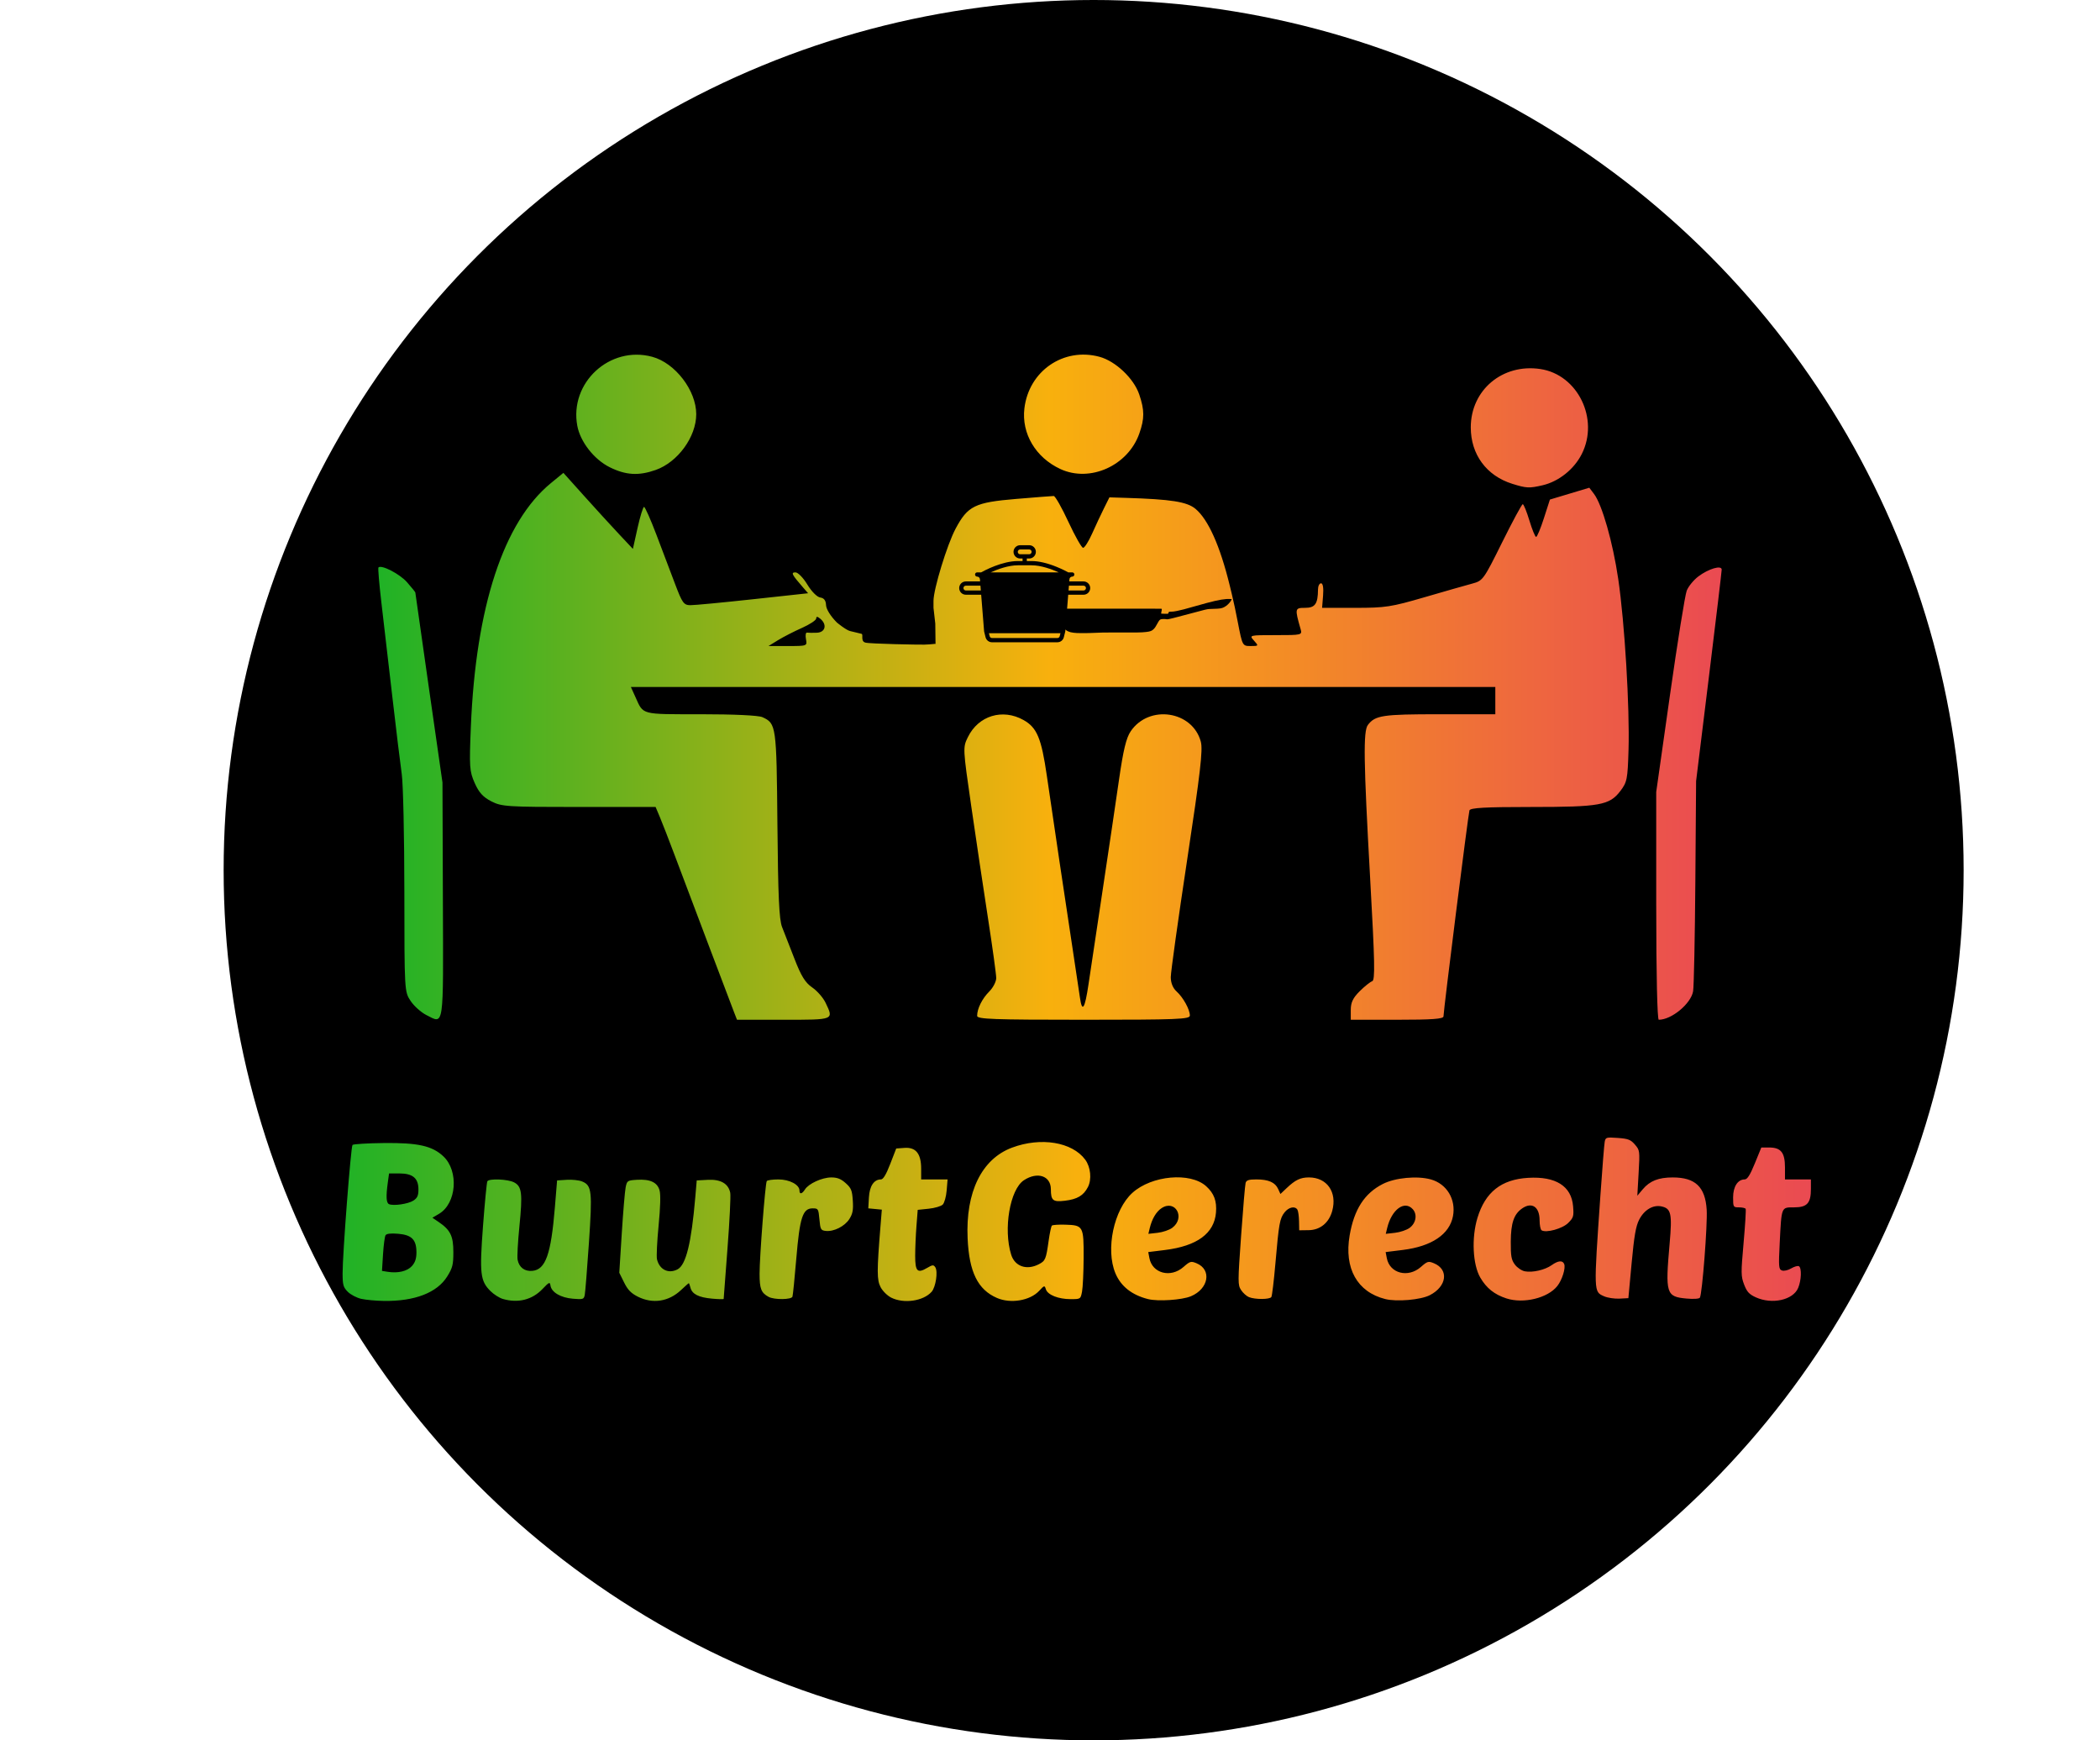
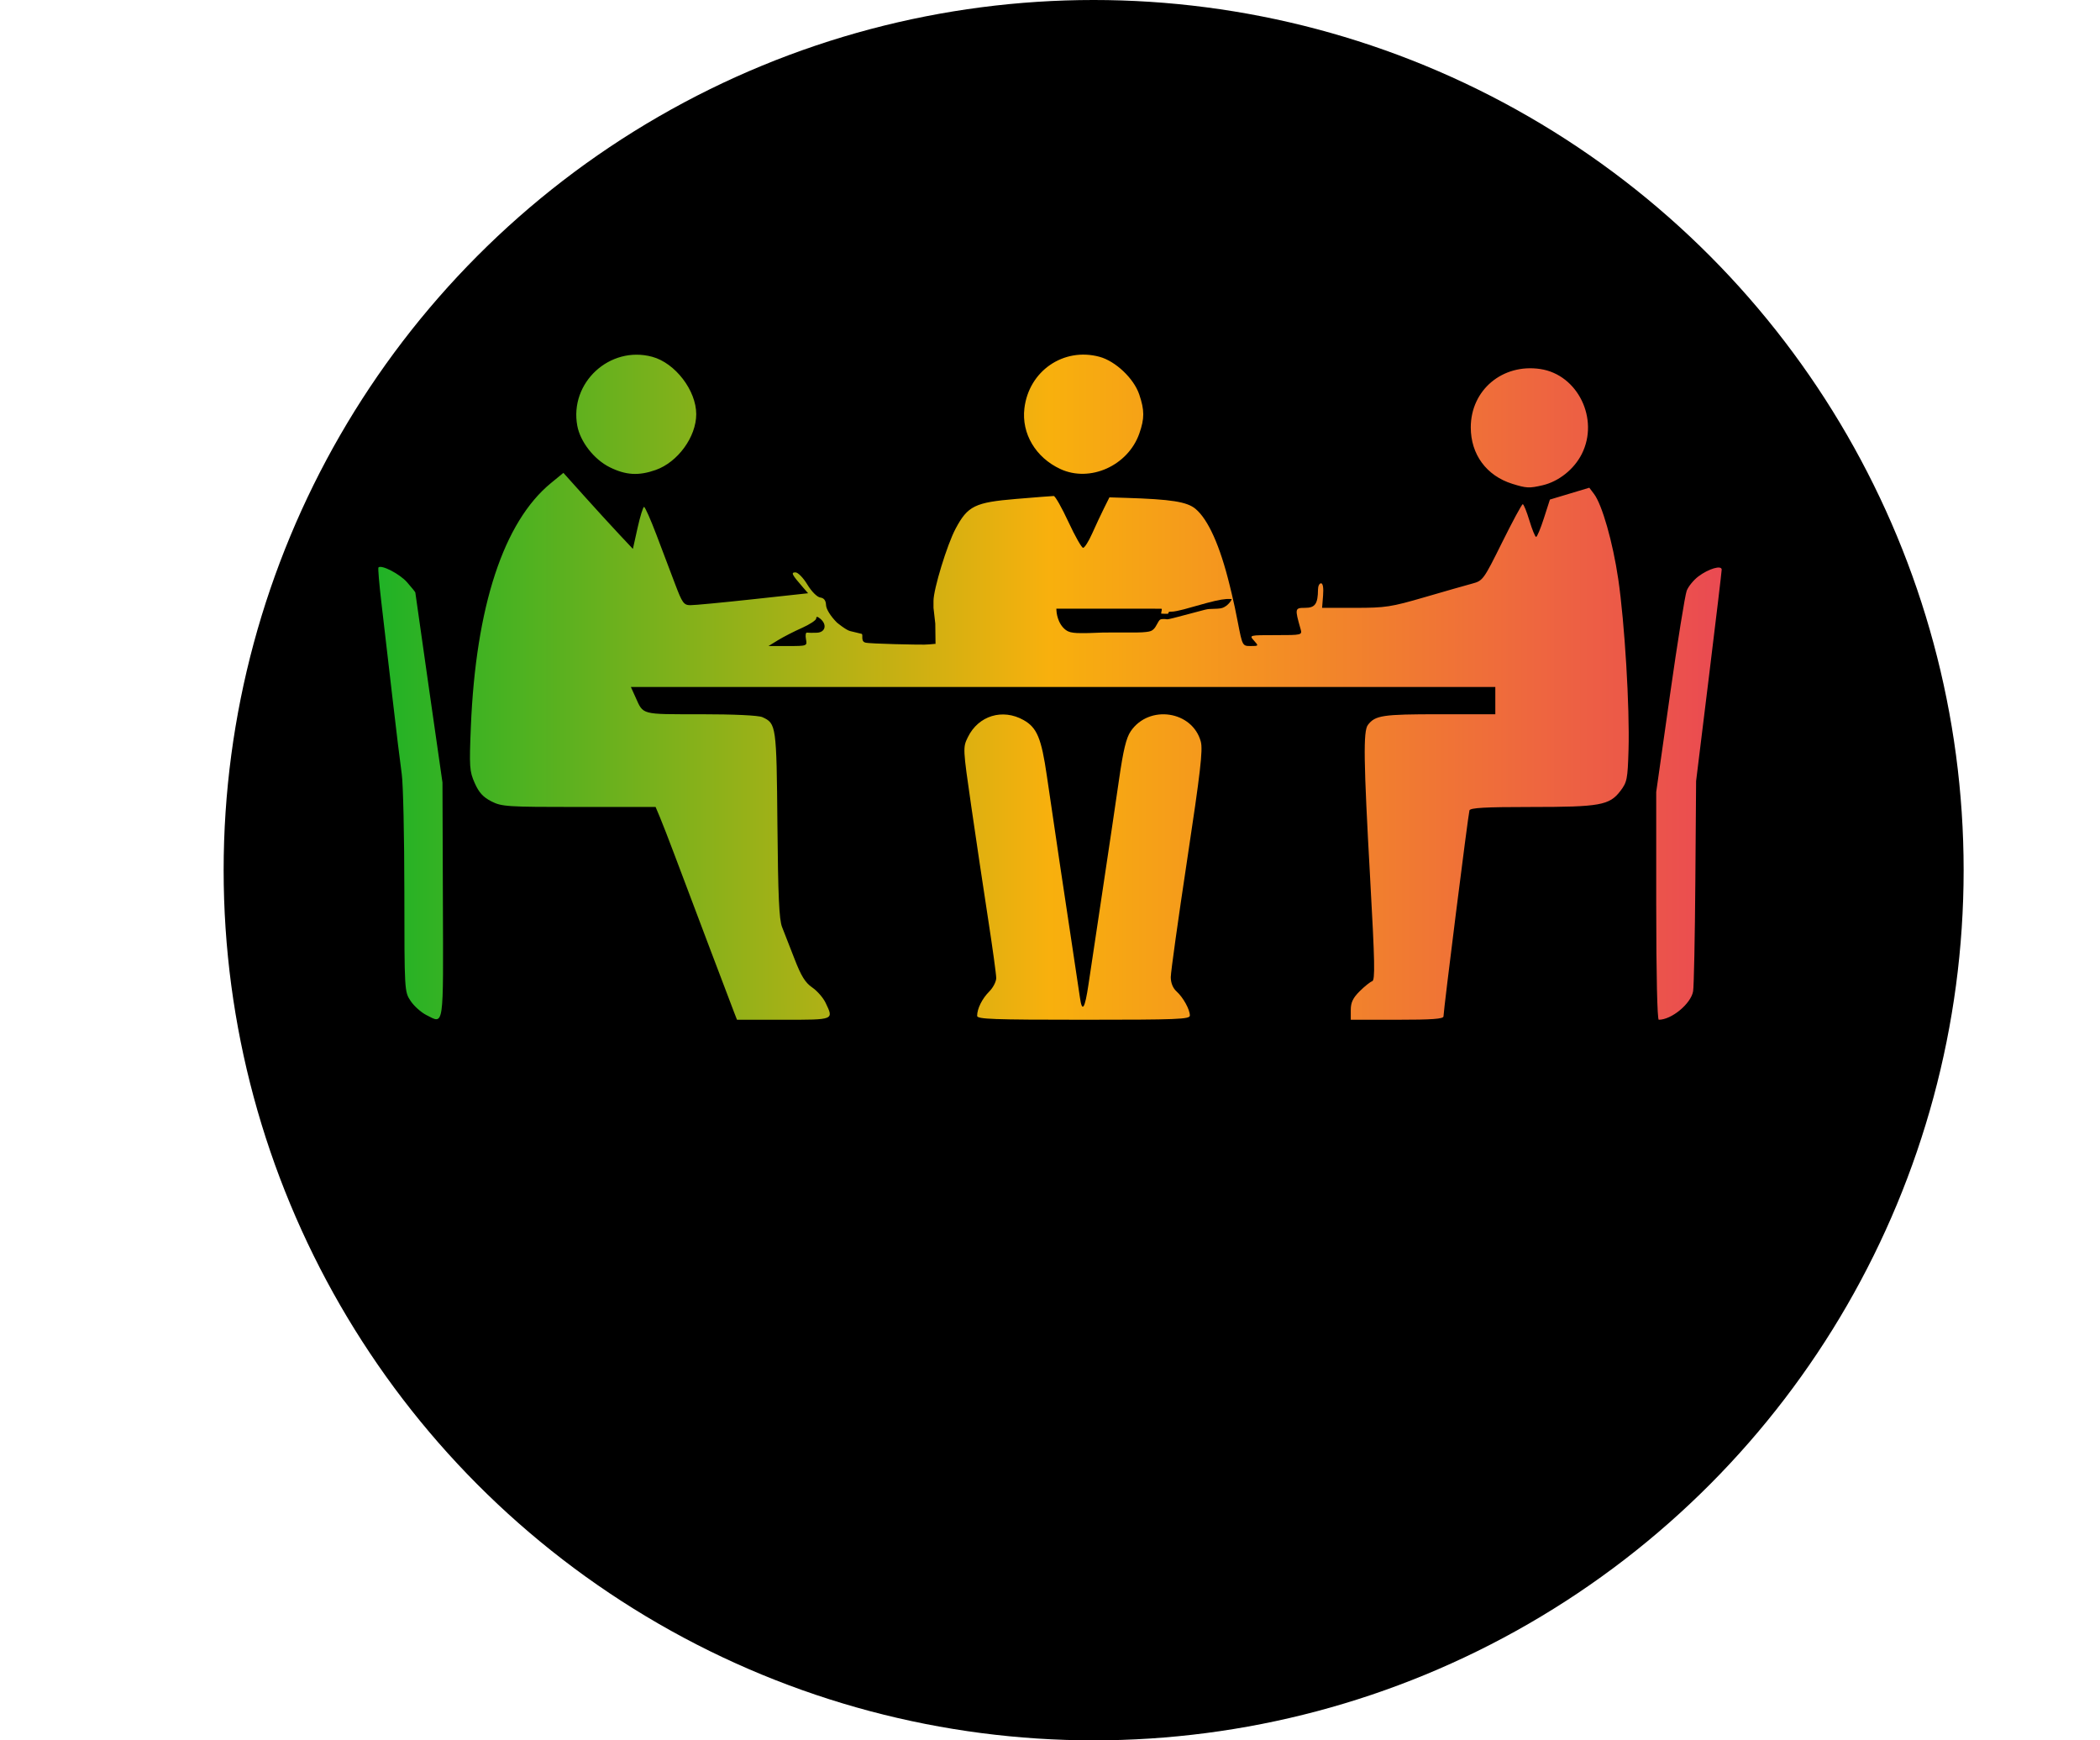
<svg xmlns="http://www.w3.org/2000/svg" xmlns:ns1="http://sodipodi.sourceforge.net/DTD/sodipodi-0.dtd" xmlns:ns2="http://www.inkscape.org/namespaces/inkscape" xmlns:xlink="http://www.w3.org/1999/xlink" version="1.1" id="svg1" width="770" height="638" viewBox="0 0 770 638" ns1:docname="Buurtgerecht new Logo G naar R V2 Complete Logo.svg" ns2:version="1.3.2 (091e20e, 2023-11-25, custom)" xml:space="preserve">
  <defs id="defs1">
    <linearGradient id="linearGradient3" ns2:collect="always">
      <stop style="stop-color:#20b226;stop-opacity:1;" offset="0" id="stop3" />
      <stop style="stop-color:#f8b00d;stop-opacity:1;" offset="0.5" id="stop5" />
      <stop style="stop-color:#ea4a52;stop-opacity:1;" offset="1" id="stop4" />
    </linearGradient>
    <linearGradient ns2:collect="always" xlink:href="#linearGradient3" id="linearGradient4" x1="11.568" y1="256.084" x2="504.141" y2="256.084" gradientUnits="userSpaceOnUse" gradientTransform="translate(129.143,-120.169)" />
    <linearGradient xlink:href="#linearGradient3" id="linearGradient6" x1="13.484" y1="53.976" x2="750.5" y2="53.976" gradientUnits="userSpaceOnUse" gradientTransform="matrix(0.731,0,0,0.731,117.389,291.495)" />
  </defs>
  <ns1:namedview id="namedview1" pagecolor="#ffffff" bordercolor="#000000" borderopacity="0.25" ns2:showpageshadow="2" ns2:pageopacity="0.0" ns2:pagecheckerboard="0" ns2:deskcolor="#d1d1d1" ns2:zoom="1.2391598" ns2:cx="388.56974" ns2:cy="232.81904" ns2:window-width="1920" ns2:window-height="1009" ns2:window-x="2248" ns2:window-y="-8" ns2:window-maximized="1" ns2:current-layer="g1" />
  <g ns2:groupmode="layer" ns2:label="Image" id="g1" transform="translate(-2,116)">
    <circle style="display:inline;fill:#000000;fill-opacity:1;stroke:none;stroke-opacity:1" id="path7" cx="403" cy="203" r="319" />
-     <path style="opacity:0;fill:#fdfdfc;fill-opacity:0" d="M 147.83,241.365 V -15.135 h 256.5 256.5 v 256.5 256.5 h -256.5 -256.5 z m 34.107,77.762 -0.153,-43.238 -4.977,-34.683 c -2.737,-19.075 -4.977,-34.815 -4.977,-34.977 0,-0.162 -1.373,-1.858 -3.05,-3.768 -2.668,-3.039 -9.377,-6.502 -10.473,-5.407 -0.214,0.214 0.271,5.996 1.077,12.85 0.806,6.854 2.608,22.361 4.006,34.461 1.397,12.1 2.959,24.925 3.47,28.5 0.512,3.575 0.939,22.971 0.95,43.102 0.02,36.372 0.034,36.623 2.29,40 2.324,3.478 8.14,7.129 10.61,6.66 1.151,-0.219 1.355,-7.444 1.227,-43.5 z m 141.893,42.272 c 0,-2.956 -3.256,-8.171 -6.481,-10.38 -2.54,-1.741 -4.051,-4.179 -6.481,-10.462 -1.743,-4.506 -3.797,-9.767 -4.566,-11.692 -1.076,-2.696 -1.468,-11.306 -1.704,-37.5 -0.329,-36.428 -0.424,-37.111 -5.511,-39.429 -1.425,-0.649 -10.357,-1.071 -22.681,-1.071 -22.087,0 -20.877,0.317 -23.847,-6.25 l -1.696,-3.75 h 158.484 158.484 v 5 5 h -20.566 c -20.797,0 -23.453,0.397 -26.152,3.913 -1.743,2.271 -1.586,13.18 0.811,56.055 1.74,31.123 1.867,37.544 0.751,37.911 -0.739,0.243 -2.806,1.9 -4.594,3.681 -2.465,2.457 -3.25,4.109 -3.25,6.839 v 3.6 h 17 c 12.934,0 17,-0.299 17,-1.25 -5.8e-4,-2.186 9.075,-74.195 9.516,-75.5 0.321,-0.95 5.747,-1.25 22.587,-1.25 25.258,0 28.744,-0.623 32.738,-5.854 2.464,-3.227 2.685,-4.334 3.002,-15.065 0.461,-15.574 -1.407,-46.608 -3.77,-62.644 -1.993,-13.52 -5.908,-27.258 -8.894,-31.207 l -1.716,-2.269 -7.223,2.171 -7.223,2.171 -2.205,6.848 c -1.213,3.766 -2.496,6.848 -2.85,6.848 -0.355,0 -1.462,-2.7 -2.461,-6 -0.999,-3.3 -2.096,-6 -2.437,-6 -0.341,0 -3.75,6.311 -7.575,14.024 -6.801,13.715 -7.044,14.048 -10.971,15.094 -2.209,0.588 -10.047,2.827 -17.417,4.976 -12.311,3.589 -14.385,3.906 -25.507,3.906 h -12.106 l 0.358,-4.5 c 0.225,-2.825 -0.052,-4.5 -0.743,-4.5 -0.605,0 -1.107,1.012 -1.114,2.25 -0.032,5.286 -1.058,6.75 -4.728,6.75 -3.769,0 -3.814,0.207 -1.666,7.75 0.633,2.224 0.526,2.25 -9.131,2.25 -9.708,0 -9.76,0.013 -7.962,2 1.772,1.958 1.747,2 -1.208,2 -2.999,0 -3.029,-0.057 -4.712,-8.75 -4.341,-22.428 -9.623,-36.584 -15.494,-41.524 -3.103,-2.611 -8.933,-3.532 -25.586,-4.042 l -6,-0.184 -2,4.018 c -1.1,2.21 -3.049,6.372 -4.331,9.25 -1.282,2.878 -2.771,5.232 -3.308,5.232 -0.537,0 -2.961,-4.275 -5.386,-9.5 -2.425,-5.225 -4.849,-9.5 -5.388,-9.5 -0.538,0 -6.74,0.483 -13.783,1.073 -15.156,1.27 -17.742,2.542 -22.211,10.927 -3.098,5.812 -8.093,22.134 -8.093,26.446 v 2.554 l 23.25,0.114 c 28.371,0.139 28.36,0.138 31.894,3.524 4.498,4.31 3.8,5.362 -3.561,5.362 -3.529,0 -6.567,-0.356 -6.75,-0.79 -0.521,-1.237 -11.795,-5.08 -12.336,-4.205 -0.265,0.429 1.427,1.707 3.76,2.839 l 4.243,2.058 -10.25,0.05 c -5.638,0.027 -10.25,0.352 -10.25,0.721 0,0.369 0.745,1.494 1.655,2.5 1.591,1.758 1.32,1.829 -7.035,1.829 -8.216,0 -8.635,-0.103 -7.677,-1.893 0.885,-1.654 0.566,-1.977 -2.526,-2.557 -1.946,-0.365 -10.827,-0.574 -19.736,-0.465 l -16.197,0.199 -3.894,-3.892 c -2.309,-2.308 -3.934,-4.91 -3.992,-6.392 -0.067,-1.71 -0.741,-2.592 -2.13,-2.791 -1.159,-0.166 -3.19,-2.208 -4.725,-4.75 -1.481,-2.453 -3.435,-4.459 -4.34,-4.459 -1.768,0 -1.387,0.757 2.81,5.575 l 1.807,2.075 -20.26,2.2 c -11.143,1.21 -21.458,2.189 -22.922,2.175 -2.396,-0.022 -2.956,-0.802 -5.596,-7.775 -1.613,-4.263 -4.683,-12.363 -6.821,-18 -2.138,-5.638 -4.187,-10.25 -4.554,-10.25 -0.367,0 -1.437,3.463 -2.379,7.695 l -1.712,7.695 -5.138,-5.472 c -2.826,-3.01 -8.559,-9.282 -12.739,-13.938 l -7.601,-8.466 -4.559,3.736 c -17.362,14.227 -27.557,45.23 -29.375,89.325 -0.609,14.78 -0.505,16.32 1.404,20.635 1.542,3.486 3.084,5.184 6.107,6.727 3.802,1.939 5.731,2.063 32.135,2.063 h 28.091 l 1.581,3.75 c 0.869,2.062 3.273,8.25 5.342,13.75 6.097,16.213 20.686,54.77 21.851,57.75 l 1.075,2.75 h 17.025 c 14.291,0 17.025,-0.235 17.025,-1.466 z m -19,-137.69 c 1.925,-1.182 5.862,-3.199 8.75,-4.484 2.888,-1.284 5.25,-2.846 5.25,-3.47 0,-0.798 0.446,-0.765 1.5,0.11 2.563,2.127 1.866,4.984 -1.25,5.118 -1.512,0.065 -3.144,0.046 -3.625,-0.042 -0.481,-0.088 -0.656,0.984 -0.389,2.382 0.484,2.53 0.452,2.541 -6.625,2.538 l -7.111,-0.004 z m 151,137.607 c 0,-2.218 -2.443,-6.637 -4.898,-8.858 -1.332,-1.205 -2.102,-3.119 -2.102,-5.22 0,-1.825 2.701,-21.164 6.003,-42.976 4.855,-32.076 5.814,-40.363 5.011,-43.342 -3.055,-11.345 -19.006,-13.702 -25.712,-3.799 -1.645,2.429 -2.722,6.894 -4.282,17.745 -1.146,7.975 -3.883,26.425 -6.082,41 -2.199,14.575 -4.495,29.875 -5.103,34 -1.332,9.047 -2.342,10.586 -3.154,4.806 -0.333,-2.368 -1.534,-10.381 -2.67,-17.806 -2.367,-15.473 -7.118,-47.352 -9.463,-63.5 -1.995,-13.74 -3.614,-17.606 -8.527,-20.368 -7.699,-4.327 -16.556,-1.618 -20.407,6.241 -1.878,3.832 -1.873,3.932 1.247,25.487 1.723,11.902 4.484,30.372 6.135,41.046 1.651,10.673 3.003,20.481 3.003,21.795 0,1.314 -1.156,3.545 -2.568,4.957 -1.412,1.412 -2.987,3.671 -3.5,5.02 -2.132,5.607 -4.173,5.322 38.068,5.322 34.555,0 39,-0.177 39,-1.55 z m 175.685,0.486 c 4.165,-1.574 8.216,-5.868 8.832,-9.362 0.298,-1.691 0.667,-19.725 0.82,-40.075 l 0.278,-37 4.692,-38.162 c 2.581,-20.989 4.692,-38.701 4.692,-39.358 0,-1.745 -4.857,-0.312 -8.603,2.538 -1.707,1.299 -3.604,3.626 -4.216,5.172 -0.612,1.546 -3.379,18.786 -6.151,38.311 l -5.038,35.5 0.004,41.75 c 0.002,25.226 0.374,41.75 0.939,41.75 0.514,0 2.202,-0.479 3.75,-1.064 z M 585.145,166.932 c 5.92,-1.374 11.538,-5.844 14.37,-11.433 4.967,-9.802 1.692,-22.093 -7.546,-28.319 -6.849,-4.616 -17.536,-4.159 -24.438,1.045 -14.277,10.765 -10.504,32.854 6.52,38.17 5.184,1.619 6.215,1.669 11.094,0.536 z m -325.191,-5.61 c 8.129,-2.866 14.876,-12.145 14.876,-20.457 0,-8.706 -7.726,-18.772 -16.149,-21.04 -15.56,-4.19 -30.422,9.523 -27.456,25.333 1.097,5.848 6.148,12.3 11.853,15.144 5.893,2.936 10.63,3.223 16.876,1.021 z m 165.043,-0.346 c 7.773,-3.389 13.833,-12.176 13.833,-20.059 0,-5.332 -3.066,-11.858 -7.483,-15.93 -13.346,-12.302 -34.035,-4.432 -36.19,13.768 -1.903,16.072 15.027,28.679 29.841,22.22 z" id="path3" />
    <g id="g3">
      <path style="display:inline;fill:url(#linearGradient4);stroke:none;stroke-opacity:1" d="m 158.304,256.093 c -1.914,-0.969 -4.502,-3.291 -5.75,-5.16 -2.256,-3.377 -2.27,-3.628 -2.29,-40 -0.011,-20.131 -0.438,-39.527 -0.95,-43.102 -0.512,-3.575 -2.073,-16.4 -3.47,-28.5 -1.397,-12.1 -3.2,-27.607 -4.006,-34.461 -0.806,-6.854 -1.29,-12.636 -1.077,-12.85 1.096,-1.096 7.804,2.368 10.473,5.407 1.677,1.911 3.05,3.606 3.05,3.768 0,0.162 2.24,15.902 4.977,34.977 l 4.977,34.683 0.153,43.238 c 0.168,47.634 0.501,45.336 -6.087,42 z m 112.856,-1.012 c -1.165,-2.98 -15.754,-41.537 -21.851,-57.75 -2.068,-5.5 -4.472,-11.688 -5.342,-13.75 l -1.581,-3.75 h -28.091 c -26.405,0 -28.334,-0.124 -32.135,-2.063 -3.023,-1.542 -4.565,-3.241 -6.107,-6.727 -1.909,-4.315 -2.014,-5.855 -1.404,-20.635 1.818,-44.095 12.013,-75.098 29.375,-89.325 l 4.559,-3.736 7.601,8.466 c 4.18,4.656 9.913,10.928 12.739,13.938 l 5.138,5.472 1.712,-7.695 c 0.942,-4.232 2.012,-7.695 2.379,-7.695 0.367,0 2.416,4.612 4.554,10.25 2.138,5.638 5.207,13.738 6.821,18 2.639,6.973 3.2,7.753 5.596,7.775 1.464,0.014 11.779,-0.965 22.922,-2.175 l 20.259,-2.2 -1.807,-2.075 c -4.197,-4.818 -4.578,-5.575 -2.81,-5.575 0.906,0 2.859,2.007 4.34,4.459 1.536,2.542 3.567,4.584 4.725,4.75 1.39,0.199 2.063,1.081 2.13,2.791 0.058,1.483 1.683,4.084 3.992,6.392 0,0 3.293,2.745 4.829,3.116 l 4.191,1.014 c 0.805,0.195 -0.5,2.706 1.417,3.22 1.726,0.463 19.642,0.796 21.622,0.742 2.958,-0.08 4.072,-0.405 4.098,-0.22 l -0.093,-7.502 -0.654,-5.763 v -2.554 c 0,-4.312 4.995,-20.634 8.093,-26.446 4.47,-8.384 7.056,-9.657 22.211,-10.927 7.043,-0.59 13.245,-1.073 13.783,-1.073 0.538,0 2.962,4.275 5.388,9.5 2.425,5.225 4.849,9.5 5.386,9.5 0.537,0 2.026,-2.354 3.308,-5.232 1.282,-2.878 3.232,-7.04 4.332,-9.25 l 2,-4.018 6,0.184 c 16.653,0.51 22.483,1.431 25.586,4.042 4.602,3.872 8.949,13.38 12.55,28.15 l 0.694,2.847 c 0.798,3.271 1.525,6.787 2.249,10.528 1.683,8.693 1.713,8.75 4.712,8.75 2.955,0 2.98,-0.042 1.208,-2 -1.798,-1.987 -1.747,-2 7.962,-2 9.657,0 9.764,-0.026 9.131,-2.25 -2.148,-7.543 -2.104,-7.75 1.666,-7.75 3.67,0 4.696,-1.464 4.728,-6.75 0.01,-1.238 0.509,-2.25 1.114,-2.25 0.691,0 0.967,1.675 0.743,4.5 l -0.358,4.5 h 12.106 c 11.122,0 13.196,-0.318 25.507,-3.906 7.37,-2.148 15.208,-4.388 17.417,-4.976 3.928,-1.046 4.17,-1.379 10.972,-15.094 3.825,-7.713 7.234,-14.024 7.575,-14.024 0.341,0 1.438,2.7 2.437,6 0.999,3.3 2.107,6 2.462,6 0.355,0 1.637,-3.081 2.85,-6.848 l 2.205,-6.848 7.223,-2.171 7.223,-2.171 1.716,2.269 c 2.986,3.948 6.901,17.687 8.894,31.207 2.364,16.036 4.232,47.07 3.771,62.644 -0.318,10.731 -0.538,11.838 -3.002,15.065 -3.994,5.23 -7.479,5.854 -32.738,5.854 -16.841,0 -22.267,0.3 -22.587,1.25 -0.44,1.305 -9.516,73.314 -9.515,75.5 3e-4,0.951 -4.066,1.25 -17,1.25 h -17 v -3.6 c 0,-2.73 0.785,-4.382 3.25,-6.839 1.788,-1.782 3.855,-3.438 4.594,-3.681 1.116,-0.367 0.989,-6.788 -0.751,-37.911 -2.397,-42.875 -2.554,-53.785 -0.811,-56.055 2.699,-3.516 5.356,-3.913 26.152,-3.913 h 20.566 v -5 -5 H 391.801 233.317 l 1.696,3.75 c 2.97,6.567 1.76,6.25 23.847,6.25 12.324,0 21.256,0.422 22.681,1.071 5.087,2.318 5.183,3.001 5.511,39.429 0.237,26.194 0.628,34.804 1.704,37.5 0.768,1.925 2.823,7.186 4.566,11.692 2.43,6.283 3.941,8.721 6.481,10.462 1.822,1.248 4.025,3.765 4.896,5.592 3.041,6.376 3.34,6.255 -15.44,6.255 h -17.025 l -0.537,-1.375 z m 26.361,-136.792 c -0.267,-1.398 -0.092,-2.47 0.389,-2.382 0.481,0.088 2.112,0.107 3.624,0.042 3.116,-0.134 3.813,-2.991 1.25,-5.118 -1.054,-0.875 -1.5,-0.908 -1.5,-0.11 0,0.624 -2.362,2.186 -5.25,3.47 -2.888,1.284 -6.825,3.302 -8.75,4.484 l -3.5,2.149 7.111,0.004 c 7.078,0.004 7.109,-0.008 6.625,-2.538 z m 62.763,138.107 c 0,-2.623 1.833,-6.308 4.432,-8.906 1.412,-1.412 2.568,-3.643 2.568,-4.957 0,-1.314 -1.351,-11.122 -3.002,-21.795 -1.651,-10.673 -4.412,-29.144 -6.135,-41.046 -3.12,-21.554 -3.125,-21.655 -1.248,-25.487 3.851,-7.859 12.708,-10.568 20.407,-6.241 4.913,2.761 6.532,6.627 8.527,20.368 2.345,16.148 7.096,48.027 9.463,63.5 1.136,7.425 2.338,15.438 2.67,17.806 0.812,5.779 1.821,4.241 3.154,-4.806 0.608,-4.125 2.904,-19.425 5.103,-34 2.199,-14.575 4.936,-33.025 6.082,-41 1.56,-10.851 2.637,-15.317 4.282,-17.745 6.706,-9.903 22.657,-7.546 25.712,3.799 0.802,2.98 -0.156,11.267 -5.011,43.342 -3.302,21.812 -6.003,41.152 -6.003,42.976 0,2.102 0.771,4.015 2.102,5.22 2.454,2.221 4.898,6.64 4.898,8.858 0,1.373 -4.445,1.55 -39,1.55 -33.214,0 -39,-0.213 -39,-1.435 z m 248.996,-40.315 v -41.75 l 5.038,-35.5 c 2.771,-19.525 5.539,-36.765 6.151,-38.311 0.612,-1.546 2.509,-3.873 4.216,-5.172 3.746,-2.85 8.604,-4.283 8.604,-2.538 0,0.658 -2.111,18.369 -4.692,39.358 l -4.692,38.162 -0.278,37 c -0.153,20.35 -0.522,38.384 -0.82,40.075 -0.803,4.555 -7.888,10.425 -12.582,10.425 -0.565,0 -0.936,-16.524 -0.939,-41.75 z M 556.506,61.362 c -9.473,-2.958 -15.222,-10.768 -15.222,-20.678 0,-13.713 11.643,-23.483 25.507,-21.404 13.744,2.061 21.677,18.361 15.178,31.185 -2.832,5.589 -8.45,10.059 -14.37,11.433 -4.879,1.132 -5.909,1.083 -11.094,-0.536 z m -330.973,-6.094 c -5.705,-2.843 -10.756,-9.296 -11.853,-15.144 -2.966,-15.81 11.896,-29.523 27.456,-25.333 8.423,2.268 16.149,12.334 16.149,21.04 0,8.312 -6.747,17.591 -14.876,20.457 -6.246,2.202 -10.983,1.916 -16.876,-1.021 z m 165.251,0.663 c -9.05,-4.199 -14.265,-12.991 -13.174,-22.209 1.626,-13.729 14.348,-22.479 27.524,-18.931 5.886,1.585 12.575,7.908 14.575,13.778 1.974,5.792 1.98,8.859 0.031,14.383 -4.158,11.785 -18.082,18.026 -28.957,12.98 z" id="path2" ns1:nodetypes="sscssscssccssssscssscsccscsssssscsscsccsssscccsssssssscsssssssscscsscsssssssscccssssscsscsssssscccccssssscscsccsssssssscsssssscssssscssssssssssscccsssccsssccssssssscssssccssccc" />
    </g>
    <path style="opacity:0;fill:#fdfdfc;fill-opacity:0" d="m 2,323 v -57 h 385 385 v 57 57 H 387 2 Z m 47.114,37.002 C 57.965,358.362 64.967,354.223 68.467,348.563 71.115,344.28 71.5,342.736 71.5,336.402 c 0,-8.039 -1.471,-11.055 -7.343,-15.053 l -3.159,-2.151 3.32,-1.959 c 8.775,-5.178 10.012,-21.418 2.193,-28.793 -5.6,-5.282 -12.75,-6.878 -29.929,-6.682 -8.205,0.094 -15.237,0.523 -15.628,0.953 -0.837,0.922 -4.994,54.771 -4.97,64.396 0.014,5.775 0.345,6.943 2.613,9.21 1.428,1.428 4.466,3.016 6.75,3.529 5.699,1.28 17.273,1.352 23.767,0.149 z m -10.5,-13.702 -2.886,-0.459 0.52,-8.328 c 0.286,-4.58 0.855,-8.87 1.265,-9.534 0.496,-0.803 2.596,-1.053 6.283,-0.747 C 50.651,327.801 53,330.181 53,336.555 c 0,7.447 -5.482,11.161 -14.386,9.745 z M 39.25,312.39 c -1.388,-0.619 -1.569,-3.785 -0.614,-10.751 L 39.272,297 h 5.176 C 51.151,297 54,299.391 54,305.016 c 0,3.103 -0.533,4.287 -2.514,5.586 -2.585,1.694 -10.013,2.78 -12.236,1.789 z m 69.25,47.493 c 2.368,-0.654 5.503,-2.681 7.684,-4.967 3.353,-3.515 3.712,-3.671 4,-1.74 0.504,3.384 5.12,6.101 11.225,6.607 5.143,0.426 5.522,0.305 5.962,-1.914 0.258,-1.303 1.192,-12.957 2.075,-25.896 1.779,-26.079 1.468,-28.938 -3.365,-30.94 -1.534,-0.635 -4.991,-1.015 -7.683,-0.844 L 123.505,300.5 122.395,314 c -1.936,23.55 -4.638,31.179 -11.27,31.82 -3.882,0.376 -6.682,-1.727 -7.417,-5.569 -0.276,-1.446 0.129,-8.938 0.901,-16.649 1.667,-16.649 1.249,-20.107 -2.677,-22.137 -3.119,-1.613 -12.484,-1.998 -13.379,-0.551 -0.311,0.503 -1.288,10.515 -2.171,22.25 -1.81,24.053 -1.402,27.662 3.707,32.772 4.659,4.659 10.952,6.008 18.41,3.948 z m 69.72,0.072 c 2.046,-0.568 5.371,-2.591 7.39,-4.494 2.019,-1.904 3.783,-3.461 3.922,-3.461 0.138,0 0.509,1.012 0.823,2.25 0.817,3.216 4.108,4.891 10.807,5.498 3.211,0.291 5.839,0.354 5.84,0.141 7.2e-4,-0.214 0.867,-11.639 1.924,-25.389 1.058,-13.75 1.678,-26.248 1.378,-27.773 -0.907,-4.612 -4.789,-6.863 -11.244,-6.522 L 193.5,300.5 192.769,309 c -1.966,22.872 -4.646,33.793 -8.844,36.04 -4.546,2.433 -9.127,0.203 -10.355,-5.04 -0.322,-1.375 0.043,-8.961 0.811,-16.859 0.901,-9.266 1.076,-15.521 0.492,-17.635 -1.121,-4.061 -4.745,-5.745 -11.442,-5.317 -4.664,0.298 -4.889,0.451 -5.567,3.791 -0.389,1.914 -1.265,12.326 -1.947,23.137 l -1.24,19.656 2.411,4.863 c 3.849,7.765 11.823,10.904 21.131,8.319 z m 128.062,-0.318 c 1.77,-0.749 4.003,-2.244 4.963,-3.323 2.079,-2.336 3.255,-10.199 1.84,-12.306 -0.875,-1.304 -1.389,-1.261 -4.095,0.337 -4.875,2.88 -5.991,1.748 -5.985,-6.065 0.003,-3.73 0.291,-10.437 0.639,-14.906 l 0.633,-8.124 5.52,-0.57 c 3.036,-0.313 6.197,-1.247 7.025,-2.075 0.828,-0.828 1.712,-4.003 1.965,-7.056 L 319.248,300 H 312.624 306 v -5.365 c 0,-7.552 -2.646,-10.854 -8.363,-10.437 L 293.5,284.5 l -3,7.747 c -2.047,5.286 -3.521,7.748 -4.639,7.75 -3.517,0.008 -5.719,3.287 -6.046,9.003 l -0.315,5.5 3.393,0.324 3.393,0.324 -0.665,8.176 c -1.849,22.736 -1.842,27.033 0.057,30.676 3.247,6.232 12.938,8.883 20.606,5.638 z m 52.16,0.256 c 2.168,-0.602 5.172,-2.411 6.675,-4.02 2.653,-2.84 2.752,-2.863 3.404,-0.809 0.89,2.805 6.241,4.934 12.402,4.934 4.966,0 4.99,-0.016 5.717,-3.75 0.402,-2.062 0.76,-9.693 0.795,-16.957 0.078,-15.86 -0.191,-16.346 -9.203,-16.614 -3.331,-0.099 -6.348,0.11 -6.704,0.464 -0.357,0.354 -1.081,3.729 -1.61,7.5 -1.315,9.372 -1.644,10.163 -4.939,11.867 -6.083,3.145 -12,1.109 -13.846,-4.764 -4.036,-12.843 -0.637,-32.749 6.376,-37.344 6.781,-4.443 13.478,-2.21 13.507,4.503 0.024,5.676 1.011,6.489 7.013,5.778 6.226,-0.737 9.357,-2.594 11.56,-6.855 1.994,-3.856 1.383,-10.04 -1.358,-13.741 -6.557,-8.856 -22.234,-11.425 -36.697,-6.013 -10.483,3.922 -17.808,13.471 -21.119,27.53 -2.224,9.443 -1.49,26.667 1.469,34.448 4.48,11.782 14.733,17.126 26.558,13.843 z m 82.774,-1.34 c 8.91,-3.723 10.558,-13.334 2.836,-16.533 -2.806,-1.162 -3.281,-1.028 -6.573,1.863 -6.401,5.62 -15.597,3.233 -17.064,-4.429 l -0.583,-3.044 8.378,-1.038 c 16.113,-1.996 24.705,-8.306 25.574,-18.782 0.478,-5.769 -0.963,-9.623 -4.939,-13.203 -7.939,-7.149 -27.281,-5.41 -36.945,3.321 -9.334,8.433 -13.539,28.336 -8.524,40.339 2.725,6.521 8.234,10.878 16.342,12.923 4.995,1.26 16.981,0.47 21.499,-1.418 z m -20.629,-34.168 c 1.806,-7.515 6.369,-12.116 10.89,-10.981 2.529,0.635 4.019,3.81 3.361,7.16 -0.547,2.783 -5.255,5.615 -10.278,6.181 l -4.667,0.526 z m 140.365,33.639 c 8.554,-4.364 9.67,-12.868 2.1,-16.003 -2.806,-1.162 -3.281,-1.028 -6.573,1.863 -6.401,5.62 -15.597,3.233 -17.064,-4.429 l -0.583,-3.044 8.626,-1.069 c 14.463,-1.792 23.418,-7.834 25.129,-16.954 1.574,-8.388 -3.105,-16.154 -11.077,-18.386 -6.844,-1.916 -17.92,-0.869 -24.099,2.277 -9.196,4.683 -14.391,12.741 -16.63,25.795 -2.83,16.504 3.798,28.352 17.833,31.875 5.788,1.453 17.734,0.423 22.338,-1.926 z M 539.587,324.386 C 541.151,317.88 545.214,313 549.068,313 c 2.565,0 5.118,3.521 4.757,6.563 -0.434,3.662 -4.544,6.539 -10.264,7.183 l -4.667,0.526 z m 79.141,33.753 c 4.825,-2.461 7.88,-6.059 9.197,-10.829 1.725,-6.247 -0.691,-8.037 -5.871,-4.348 -3.374,2.403 -9.563,3.823 -13.449,3.087 -1.592,-0.302 -3.842,-1.822 -5,-3.379 -1.774,-2.384 -2.097,-4.197 -2.053,-11.5 0.057,-9.338 1.555,-13.731 5.664,-16.609 4.914,-3.442 8.783,-0.82 8.783,5.952 0,2.403 0.451,4.648 1.003,4.989 2.319,1.433 10.472,-0.823 13.341,-3.692 2.646,-2.646 2.857,-3.369 2.442,-8.375 -0.837,-10.095 -8.688,-15.056 -22.519,-14.23 -13.477,0.805 -21.49,7.135 -25.423,20.085 -3.026,9.961 -2.375,23.421 1.448,29.944 3.096,5.282 7.044,8.427 13.048,10.391 5.475,1.791 14.288,1.116 19.388,-1.486 z m 121.368,1.206 C 744.702,357.502 747,353.59 747,347.591 c 0,-4.392 -1.24,-5.153 -4.886,-2.999 -1.647,0.973 -3.648,1.417 -4.653,1.031 -1.608,-0.617 -1.704,-1.831 -1.091,-13.9 C 737.295,313.478 737.084,314 743.56,314 750.096,314 752,311.919 752,304.777 V 300 h -6.5 -6.5 v -6 c 0,-7.444 -2.026,-10 -7.926,-10 h -3.926 l -3.271,8 c -2.385,5.833 -3.759,8 -5.074,8 -3.469,0 -5.803,3.621 -5.803,9 0,4.867 0.079,5 2.941,5 1.618,0 3.126,0.338 3.352,0.75 0.226,0.412 -0.243,8.102 -1.043,17.088 -1.35,15.162 -1.331,16.663 0.27,20.854 1.386,3.629 2.535,4.884 5.852,6.39 5.127,2.328 10.344,2.416 15.723,0.263 z M 241.486,358.75 c 0.233,-0.688 1.099,-9.285 1.925,-19.105 1.735,-20.623 3.207,-25.145 8.187,-25.145 2.79,0 2.921,0.212 3.402,5.5 0.459,5.054 0.714,5.525 3.147,5.806 4.053,0.469 9.578,-2.318 11.886,-5.996 1.651,-2.632 1.999,-4.519 1.697,-9.209 -0.33,-5.134 -0.793,-6.268 -3.571,-8.75 C 265.771,299.717 263.956,299 260.944,299 c -4.585,0 -11.362,3.094 -13.191,6.023 C 246.307,307.339 245,307.6 245,305.573 245,302.64 239.989,300 234.424,300 c -2.918,0 -5.538,0.375 -5.821,0.832 -0.76,1.23 -3.604,37.849 -3.604,46.411 0,7.55 0.783,9.569 4.5,11.602 2.804,1.533 11.458,1.465 11.986,-0.095 z m 240.057,0.18 c 0.364,-0.588 1.274,-8.126 2.022,-16.75 1.749,-20.146 2.188,-22.597 4.59,-25.651 2.097,-2.666 5.233,-3.328 6.449,-1.361 0.397,0.643 0.761,3.23 0.809,5.75 L 495.5,325.5 l 4.75,-0.063 c 5.781,-0.076 10.21,-3.718 11.827,-9.723 C 514.592,306.372 509.436,299 500.387,299 c -4.224,0 -6.827,1.237 -11.09,5.27 l -3.203,3.03 -1.157,-2.54 C 483.434,301.463 480.079,300 474.02,300 c -3.797,0 -4.996,0.39 -5.382,1.75 -0.273,0.963 -1.288,12.837 -2.256,26.388 -1.674,23.45 -1.675,24.766 -0.012,27.304 0.961,1.466 2.733,3.063 3.939,3.549 3.107,1.252 10.448,1.212 11.235,-0.06 z m 180.588,-16.986 c 1.268,-13.65 2.104,-18.485 3.76,-21.729 2.548,-4.994 6.972,-7.623 11.246,-6.684 4.812,1.057 5.366,3.633 4.03,18.738 -2.212,25.014 -1.752,26.506 8.465,27.433 3.61,0.327 6.346,0.144 6.713,-0.449 1.172,-1.897 3.87,-36.765 3.409,-44.068 -0.723,-11.452 -5.699,-16.179 -17.036,-16.182 -7.1,-0.002 -11.473,1.73 -15.024,5.95 l -2.713,3.224 0.649,-11.369 c 0.635,-11.115 0.594,-11.434 -1.84,-14.263 -2.124,-2.469 -3.385,-2.959 -8.592,-3.335 -5.779,-0.418 -6.127,-0.316 -6.561,1.925 -0.476,2.457 -3.464,44.124 -4.376,61.032 -0.287,5.316 -0.222,10.857 0.143,12.313 0.852,3.393 5.647,5.567 11.595,5.257 L 660.5,359.5 Z" id="path3-3" />
-     <path style="fill:url(#linearGradient6);stroke:none;stroke-width:0.731;stroke-opacity:1" d="m 134.466,360.147 c -1.671,-0.375 -3.893,-1.537 -4.938,-2.582 -1.659,-1.659 -1.901,-2.513 -1.911,-6.737 -0.017,-7.041 3.023,-46.43 3.636,-47.105 0.286,-0.315 5.43,-0.628 11.432,-0.697 12.566,-0.144 17.796,1.024 21.893,4.888 5.72,5.394 4.815,17.274 -1.604,21.062 l -2.429,1.433 2.311,1.573 c 4.295,2.924 5.371,5.13 5.371,11.011 0,4.633 -0.282,5.763 -2.219,8.896 -3.715,6.009 -11.932,9.19 -23.3,9.019 -2.862,-0.043 -6.571,-0.385 -8.242,-0.761 z m 18.582,-12.036 c 1.171,-1.306 1.646,-2.75 1.646,-5.006 0,-4.663 -1.719,-6.403 -6.733,-6.819 -2.697,-0.224 -4.233,-0.041 -4.596,0.546 -0.3,0.485 -0.716,3.623 -0.925,6.974 l -0.38,6.091 2.111,0.336 c 3.777,0.601 7.162,-0.209 8.877,-2.122 z m 0.538,-23.991 c 1.449,-0.95 1.839,-1.816 1.839,-4.086 0,-4.115 -2.084,-5.863 -6.988,-5.863 h -3.786 l -0.465,3.394 c -0.698,5.095 -0.566,7.412 0.449,7.864 1.626,0.725 7.059,-0.07 8.95,-1.309 z m 32.792,36.06 c -1.281,-0.371 -3.331,-1.675 -4.554,-2.898 -3.738,-3.738 -4.036,-6.378 -2.712,-23.972 0.646,-8.584 1.361,-15.908 1.588,-16.275 0.654,-1.059 7.505,-0.777 9.786,0.403 2.872,1.485 3.177,4.014 1.958,16.193 -0.565,5.64 -0.861,11.121 -0.659,12.178 0.537,2.811 2.585,4.349 5.425,4.074 4.852,-0.469 6.828,-6.05 8.244,-23.276 l 0.812,-9.875 3.58,-0.227 c 1.969,-0.125 4.498,0.153 5.62,0.618 3.536,1.465 3.763,3.555 2.462,22.632 -0.646,9.465 -1.329,17.989 -1.518,18.943 -0.322,1.623 -0.599,1.712 -4.361,1.4 -4.466,-0.37 -7.843,-2.358 -8.211,-4.833 -0.21,-1.413 -0.474,-1.298 -2.926,1.273 -3.787,3.97 -8.941,5.262 -14.534,3.644 z m 49.482,-0.84 c -2.482,-1.252 -3.686,-2.498 -5.027,-5.203 l -1.763,-3.557 0.907,-14.378 c 0.499,-7.908 1.14,-15.524 1.424,-16.924 0.496,-2.443 0.661,-2.555 4.072,-2.773 4.898,-0.313 7.549,0.919 8.369,3.889 0.427,1.547 0.299,6.122 -0.36,12.9 -0.562,5.777 -0.829,11.326 -0.594,12.332 0.898,3.835 4.249,5.466 7.574,3.687 3.071,-1.643 5.031,-9.632 6.469,-26.363 l 0.534,-6.218 4.066,-0.215 c 4.722,-0.25 7.562,1.397 8.225,4.771 0.219,1.115 -0.234,10.257 -1.008,20.315 -0.774,10.058 -1.407,18.415 -1.408,18.572 -5.3e-4,0.156 -1.923,0.11 -4.272,-0.103 -4.9,-0.444 -7.308,-1.669 -7.905,-4.022 -0.23,-0.905 -0.501,-1.646 -0.602,-1.646 -0.101,0 -1.392,1.139 -2.869,2.532 -4.509,4.252 -10.398,5.147 -15.835,2.406 z m 92.926,0.365 c -1.422,-0.711 -3.153,-2.417 -3.894,-3.839 -1.388,-2.665 -1.394,-5.808 -0.041,-22.439 l 0.486,-5.981 -2.482,-0.237 -2.482,-0.237 0.23,-4.023 c 0.239,-4.181 1.85,-6.58 4.423,-6.586 0.818,-10e-4 1.896,-1.802 3.393,-5.669 l 2.194,-5.666 3.026,-0.221 c 4.182,-0.305 6.118,2.11 6.118,7.634 v 3.925 h 4.845 4.845 l -0.337,4.06 c -0.185,2.233 -0.832,4.556 -1.438,5.161 -0.606,0.606 -2.918,1.289 -5.139,1.518 l -4.038,0.417 -0.463,5.943 c -0.254,3.269 -0.465,8.175 -0.467,10.903 -0.005,5.715 0.812,6.543 4.378,4.437 1.979,-1.169 2.355,-1.2 2.995,-0.247 1.035,1.541 0.174,7.292 -1.346,9.001 -3.048,3.425 -10.179,4.459 -14.809,2.146 z m 38.769,0.117 c -7.035,-3.043 -10.213,-9.5 -10.766,-21.877 -0.758,-16.976 5.167,-29.072 16.277,-33.229 10.579,-3.958 22.047,-2.079 26.843,4.399 2.005,2.708 2.452,7.231 0.993,10.051 -1.612,3.117 -3.902,4.475 -8.456,5.014 -4.391,0.52 -5.112,-0.075 -5.13,-4.227 -0.021,-4.91 -4.92,-6.543 -9.88,-3.294 -5.13,3.361 -7.616,17.923 -4.664,27.317 1.35,4.296 5.679,5.786 10.128,3.485 2.41,-1.246 2.651,-1.825 3.613,-8.681 0.387,-2.758 0.917,-5.227 1.178,-5.486 0.261,-0.259 2.468,-0.412 4.904,-0.339 6.592,0.196 6.789,0.551 6.732,12.153 -0.026,5.313 -0.288,10.895 -0.582,12.403 -0.532,2.732 -0.55,2.743 -4.182,2.743 -4.506,0 -8.42,-1.557 -9.072,-3.609 -0.477,-1.503 -0.55,-1.486 -2.49,0.591 -3.338,3.573 -10.42,4.758 -15.447,2.585 z m 55.386,0.412 c -5.93,-1.496 -9.961,-4.683 -11.954,-9.453 -3.669,-8.78 -0.592,-23.339 6.235,-29.507 7.069,-6.386 21.217,-7.658 27.025,-2.429 2.908,2.619 3.963,5.438 3.613,9.658 -0.635,7.663 -6.92,12.278 -18.707,13.738 l -6.128,0.759 0.426,2.227 c 1.073,5.604 7.8,7.35 12.482,3.24 2.408,-2.115 2.755,-2.213 4.808,-1.363 5.649,2.34 4.443,9.37 -2.074,12.093 -3.305,1.381 -12.072,1.959 -15.726,1.037 z m 8.885,-26.127 c 4.906,-3.659 1.17,-10.54 -3.914,-7.209 -1.948,1.276 -3.525,3.934 -4.335,7.305 l -0.507,2.111 3.414,-0.385 c 1.878,-0.212 4.282,-1.032 5.342,-1.823 z m 78.085,26.111 c -10.266,-2.578 -15.115,-11.244 -13.045,-23.316 1.637,-9.549 5.438,-15.443 12.164,-18.869 4.52,-2.302 12.622,-3.067 17.628,-1.666 5.831,1.633 9.254,7.313 8.103,13.449 -1.252,6.671 -7.802,11.091 -18.381,12.402 l -6.31,0.782 0.426,2.227 c 1.073,5.604 7.8,7.35 12.482,3.24 2.408,-2.115 2.755,-2.213 4.808,-1.363 5.537,2.294 4.721,8.514 -1.536,11.706 -3.368,1.718 -12.106,2.472 -16.34,1.409 z m 8.961,-26.106 c 2.35,-1.747 2.878,-4.916 1.138,-6.839 -3.037,-3.356 -7.752,0.125 -9.387,6.93 l -0.507,2.111 3.414,-0.385 c 1.878,-0.212 4.282,-1.03 5.342,-1.818 z m 35.459,25.868 c -4.392,-1.437 -7.28,-3.737 -9.545,-7.601 -2.796,-4.772 -3.272,-14.617 -1.059,-21.904 2.877,-9.472 8.739,-14.103 18.597,-14.692 10.117,-0.604 15.86,3.025 16.473,10.409 0.304,3.662 0.149,4.191 -1.786,6.126 -2.099,2.099 -8.063,3.749 -9.759,2.701 -0.404,-0.249 -0.734,-1.892 -0.734,-3.65 0,-4.954 -2.83,-6.871 -6.425,-4.354 -3.006,2.105 -4.101,5.318 -4.143,12.149 -0.033,5.342 0.204,6.668 1.502,8.412 0.847,1.139 2.493,2.251 3.657,2.472 2.842,0.538 7.369,-0.501 9.837,-2.258 2.38,-1.695 4.038,-1.836 4.593,-0.392 0.582,1.518 -0.76,5.801 -2.518,8.037 -3.486,4.431 -12.406,6.6 -18.69,4.545 z m 91.459,-0.398 c -2.426,-1.102 -3.267,-2.02 -4.281,-4.674 -1.171,-3.066 -1.185,-4.163 -0.197,-15.254 0.585,-6.573 0.929,-12.198 0.763,-12.499 -0.166,-0.302 -1.269,-0.549 -2.452,-0.549 -2.094,0 -2.151,-0.098 -2.151,-3.657 0,-3.935 1.708,-6.583 4.245,-6.583 0.962,0 1.967,-1.585 3.712,-5.852 l 2.393,-5.852 h 2.872 c 4.316,0 5.798,1.87 5.798,7.315 v 4.389 H 661.245 666 v 3.495 c 0,5.224 -1.393,6.746 -6.174,6.746 -4.737,0 -4.582,-0.382 -5.26,12.964 -0.448,8.828 -0.378,9.716 0.798,10.167 0.735,0.282 2.198,-0.043 3.403,-0.754 1.163,-0.687 2.443,-1.046 2.844,-0.798 1.055,0.652 0.896,5.134 -0.283,7.956 -1.858,4.446 -9.567,6.153 -15.539,3.441 z M 283.801,359.409 c -2.719,-1.487 -3.292,-2.964 -3.292,-8.486 0,-6.263 2.08,-33.049 2.636,-33.949 0.207,-0.335 2.123,-0.609 4.258,-0.609 4.071,0 7.736,1.931 7.736,4.076 0,1.483 0.956,1.292 2.014,-0.402 1.338,-2.143 6.295,-4.406 9.649,-4.406 2.203,0 3.531,0.525 5.278,2.086 2.032,1.815 2.37,2.645 2.612,6.4 0.221,3.431 -0.034,4.811 -1.242,6.736 -1.688,2.691 -5.73,4.729 -8.695,4.386 -1.779,-0.206 -1.966,-0.55 -2.302,-4.247 -0.352,-3.868 -0.447,-4.023 -2.488,-4.023 -3.643,0 -4.719,3.307 -5.988,18.393 -0.604,7.183 -1.238,13.472 -1.408,13.975 -0.387,1.141 -6.717,1.191 -8.768,0.07 z m 176.147,0.106 c -0.882,-0.355 -2.178,-1.523 -2.881,-2.596 -1.216,-1.856 -1.216,-2.819 0.009,-19.972 0.708,-9.912 1.45,-18.598 1.65,-19.302 0.282,-0.995 1.16,-1.28 3.937,-1.28 4.432,0 6.886,1.07 7.985,3.482 l 0.847,1.858 2.343,-2.217 c 3.118,-2.951 5.022,-3.855 8.112,-3.855 6.619,0 10.391,5.393 8.551,12.226 -1.183,4.393 -4.423,7.056 -8.651,7.112 l -3.474,0.046 -0.064,-3.351 c -0.035,-1.843 -0.301,-3.736 -0.592,-4.206 -0.889,-1.438 -3.183,-0.954 -4.717,0.996 -1.757,2.234 -2.078,4.027 -3.357,18.763 -0.548,6.308 -1.213,11.822 -1.479,12.252 -0.575,0.931 -5.945,0.96 -8.218,0.044 z m 130.187,-0.324 c -3.811,-1.685 -3.795,-1.25 -1.319,-36.975 0.683,-9.857 1.393,-18.7 1.578,-19.652 0.318,-1.639 0.572,-1.714 4.8,-1.408 3.809,0.275 4.731,0.634 6.285,2.44 1.78,2.069 1.81,2.303 1.346,10.433 l -0.475,8.317 1.984,-2.358 c 2.598,-3.087 5.796,-4.354 10.99,-4.353 8.293,0.002 11.933,3.46 12.461,11.837 0.337,5.342 -1.636,30.847 -2.494,32.235 -0.268,0.434 -2.269,0.568 -4.91,0.328 -7.473,-0.678 -7.81,-1.769 -6.192,-20.066 0.977,-11.049 0.572,-12.933 -2.948,-13.706 -3.127,-0.687 -6.363,1.237 -8.227,4.89 -1.211,2.374 -1.823,5.91 -2.75,15.895 l -1.193,12.842 -3.292,0.172 c -1.81,0.095 -4.35,-0.296 -5.643,-0.868 z" id="path2-1" />
-     <path d="m 399.303,97.145 h -5.233 l 0.066,-0.825 c 0.042,-0.526 0.489,-0.939 1.017,-0.939 0.43,0 0.778,-0.348 0.778,-0.778 0,-0.43 -0.348,-0.778 -0.778,-0.778 h -1.456 c -0.526,-0.293 -2.121,-1.151 -4.257,-2.018 -3.484,-1.415 -6.589,-2.132 -9.229,-2.132 h -1.712 v -0.934 h 0.882 c 1.344,0 2.438,-1.094 2.438,-2.438 0,-1.344 -1.094,-2.438 -2.438,-2.438 h -3.32 c -1.344,0 -2.438,1.094 -2.438,2.438 0,1.344 1.094,2.438 2.438,2.438 h 0.882 v 0.934 h -1.712 c -5.78,0 -12.289,3.481 -13.486,4.15 h -1.455 c -0.43,0 -0.778,0.348 -0.778,0.778 0,0.43 0.348,0.778 0.778,0.778 0.528,0 0.975,0.412 1.017,0.939 l 0.066,0.825 h -5.233 c -1.344,0 -2.438,1.094 -2.438,2.438 0,1.344 1.094,2.438 2.438,2.438 h 5.623 l 1.072,13.394 c 0.003,0.043 0.01,0.085 0.021,0.127 l 0.516,2.063 c 0.272,1.087 1.245,1.847 2.365,1.847 h 23.969 c 1.121,0 2.094,-0.759 2.365,-1.847 l 0.516,-2.063 c 0.011,-0.042 0.017,-0.084 0.021,-0.127 l 1.072,-13.394 h 5.623 c 1.344,0 2.438,-1.094 2.438,-2.438 0,-1.344 -1.094,-2.438 -2.438,-2.438 z M 375.18,86.303 c 0,-0.486 0.396,-0.882 0.882,-0.882 h 3.32 c 0.486,0 0.882,0.396 0.882,0.882 0,0.486 -0.396,0.882 -0.882,0.882 h -3.32 c -0.486,0 -0.882,-0.396 -0.882,-0.882 z m 0.052,4.928 h 4.98 c 3.492,0 7.394,1.433 9.981,2.594 h -24.945 c 2.585,-1.16 6.487,-2.594 9.984,-2.594 z m -19.091,9.234 c -0.486,0 -0.882,-0.396 -0.882,-0.882 0,-0.486 0.396,-0.882 0.882,-0.882 h 5.357 l 0.141,1.764 z m 33.565,17.431 h -23.969 c -0.405,0 -0.757,-0.275 -0.856,-0.668 l -0.274,-1.096 h 26.228 l -0.274,1.096 c -0.098,0.393 -0.45,0.668 -0.856,0.668 z m 2.878,-21.7 -1.47,18.38 1.966,-19.562 -30.267,0.198 c -0.288,0.002 -0.047,0.423 -0.157,0.17 h 30.134 c -0.11,0.253 -0.181,0.527 -0.204,0.815 z m 6.718,4.269 h -5.499 l 0.141,-1.764 h 5.357 c 0.486,0 0.882,0.396 0.882,0.882 0,0.486 -0.396,0.882 -0.882,0.882 z" id="path1-5" style="fill:#000000;fill-opacity:1;stroke-width:0.104" ns2:label="path1-5" ns1:nodetypes="ccsssscssccssssssccscsssscssscccsssscccssccsssssssssccssssccsssccccscccsccccccsssc" />
    <g ns2:groupmode="layer" id="layer1" ns2:label="pan">
      <g transform="matrix(-0.003,0,0,-0.003,460.531,148.838)" fill="#000000" stroke="none" id="g2" style="fill:#000000;fill-opacity:1">
        <path d="m 2375,15078 c -43,-5 -81,-10 -83,-12 -7,-8 78,-165 136,-252 201,-299 511,-579 811,-733 283,-145 516,-181 1291,-201 217,-5 454,-15 525,-20 308,-25 403,-48 2305,-560 1922,-517 2659,-700 2824,-700 23,0 73,7 111,15 152,32 499,29 645,-7 153,-37 238,-137 445,-523 195,-363 293,-512 434,-659 231,-240 424,-316 958,-375 589,-66 1091,-74 4063,-62 1127,5 1140,4 2325,-46 529,-23 740,-27 1315,-28 707,0 805,4 1147,45 301,37 478,82 666,168 451,209 860,669 1117,1255 187,427 301,913 317,1355 l 6,162 h -6437 c -6121,0 -6437,-1 -6444,-17 -17,-42 -4,-170 32,-306 35,-134 47,-254 28,-283 -5,-9 -121,-13 -410,-15 l -404,-4 -23,27 c -13,15 -33,57 -45,94 -12,36 -35,80 -50,98 l -28,31 -224,6 c -253,8 -407,27 -743,94 -508,101 -931,211 -2310,605 -2078,592 -2939,789 -3714,850 -159,12 -473,11 -586,-2 z" id="path1-3" style="fill:#000000;fill-opacity:1" />
      </g>
    </g>
  </g>
</svg>